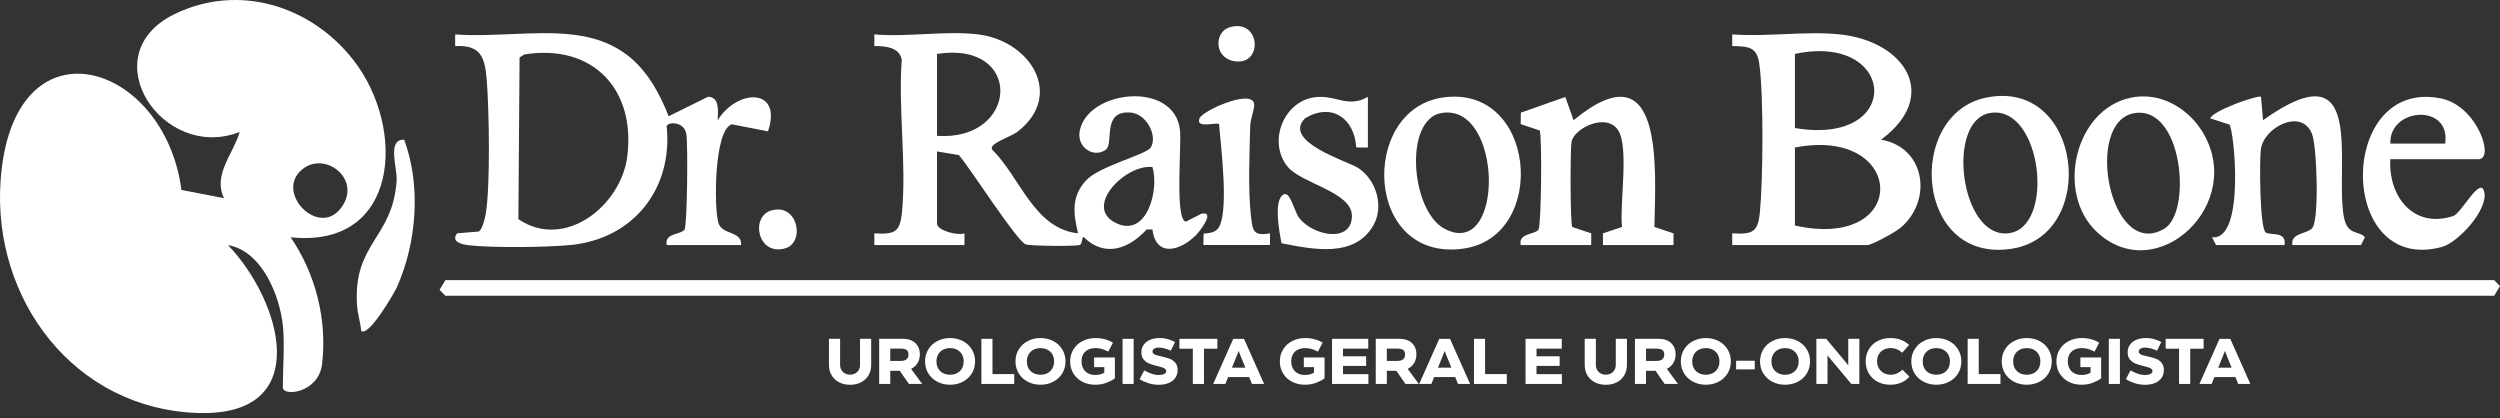
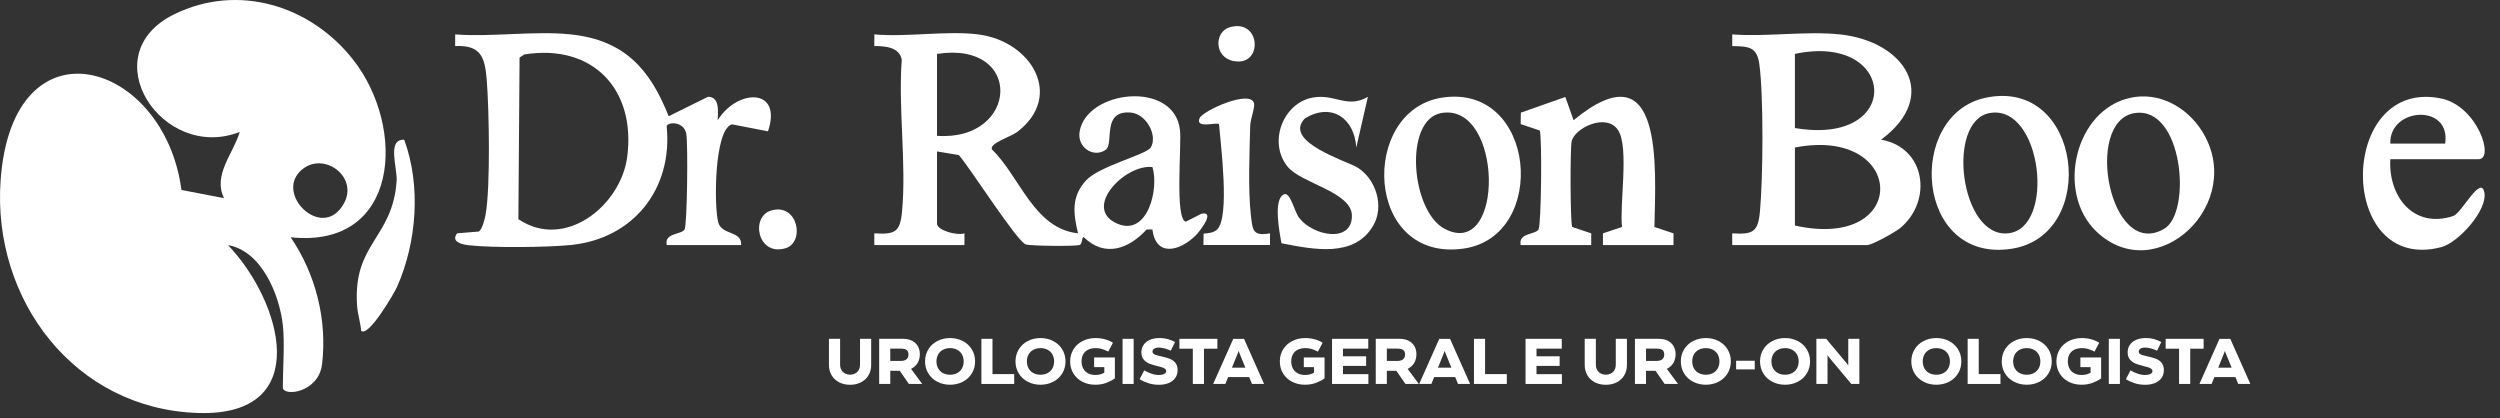
<svg xmlns="http://www.w3.org/2000/svg" width="305" height="51" viewBox="0 0 305 51" fill="none">
  <rect x="0" y="0" width="305" height="51" fill="#333333" stroke="none" />
  <path d="M34.504 39.652C34.101 35.996 31.936 30.613 27.814 29.901C34.346 36.709 38.403 50.804 24.215 50.385C9.097 49.937 -0.961 36.556 0.073 22.021C1.507 1.846 20.052 7.371 22.137 23.174L27.335 24.18C25.923 21.344 28.507 18.701 29.245 16.096C19.808 19.802 11.147 6.679 21.276 1.731C29.084 -2.082 37.913 0.683 43.095 7.3C49.594 15.597 48.763 30.361 35.461 28.947C38.505 33.417 39.934 38.986 39.293 44.418C38.875 47.965 34.505 48.416 34.505 47.265C34.505 44.89 34.756 41.917 34.505 39.651L34.504 39.652ZM36.54 20.974C33.887 23.772 38.756 28.683 41.418 25.594C44.55 21.958 39.37 17.991 36.54 20.974Z" fill="white" />
-   <path d="M54.337 34.178H304.286L305 34.899L304.286 36.082H54.337L53.623 35.361L54.337 34.178Z" fill="white" />
  <path d="M119.333 4.197C125.791 4.998 129.865 11.684 124.109 16.091C123.326 16.69 120.693 17.463 121.014 18.224C124.451 21.572 126.137 27.893 131.518 28.465C130.956 26.058 130.667 24.036 132.472 22.039C134.074 20.265 139.843 18.87 140.385 18.005C141.271 16.589 139.886 13.887 137.936 13.731C134.346 13.444 135.951 17.515 134.901 18.269C133.449 19.311 131.396 18.015 131.71 16.074C132.532 10.987 143.234 9.739 143.956 15.846C144.175 17.691 143.299 26.78 144.675 27.044L146.568 26.08C148.339 25.697 146.373 28.232 145.874 28.724C143.895 30.671 141.013 31.373 140.594 27.993L139.889 27.996C137.713 30.375 134.787 31.44 132.228 28.941C131.94 28.855 132.099 29.788 131.686 29.897C131.064 30.06 125.723 30.014 125.146 29.817C124.054 29.444 118.302 20.403 116.977 18.917L114.315 18.474V27.278C114.315 28.129 116.818 28.77 117.664 28.47L117.66 29.896H106.669L106.665 28.47C109.165 28.617 109.805 28.335 110.042 25.879C110.608 20.02 109.568 13.257 110.015 7.29C109.746 5.755 107.961 5.6 106.667 5.622L106.67 4.197C110.669 4.554 115.438 3.713 119.334 4.197L119.333 4.197ZM114.315 16.57C124.27 17.276 124.968 4.932 114.315 6.576V16.57ZM140.598 20.379C137.247 19.997 131.976 25.426 136.32 27.292C140.012 28.878 141.423 23.021 140.598 20.379Z" fill="white" />
  <path d="M69.63 4.197C76.156 4.884 79.291 8.398 81.577 14.181L86.38 11.806C87.858 11.815 87.58 13.698 87.557 14.666C89.955 10.807 95.498 10.664 93.695 16.022L89.294 15.167C87.094 15.806 87.097 25.418 87.643 27.189C88.111 28.706 90.523 28.136 90.421 29.896H81.341C81.023 28.409 83.066 28.649 83.51 28.012C83.846 27.53 83.945 17.512 83.73 16.333C83.44 14.738 81.402 14.868 81.333 15.41C82.108 22.997 77.302 29.133 69.626 29.891C66.68 30.182 60.073 30.249 57.181 29.92C56.317 29.822 54.977 29.491 55.772 28.465L58.418 28.248C58.833 27.977 59.136 26.754 59.237 26.209C59.845 22.929 59.674 13.227 59.374 9.651C59.144 6.915 58.618 5.473 55.529 5.621L55.532 4.197C60.046 4.541 65.198 3.73 69.63 4.197ZM63.962 6.643L63.387 7.022L63.243 26.738C68.889 30.566 75.731 25.119 76.519 19.148C77.603 10.921 72.34 5.3 63.962 6.643Z" fill="white" />
  <path d="M224.475 4.197C232.341 5.022 236.78 11.636 229.494 17.04C234.91 17.987 235.802 24.417 231.896 27.767C231.277 28.297 228.385 29.895 227.821 29.895H211.333L211.329 28.469C213.829 28.616 214.469 28.334 214.706 25.878C215.092 21.886 215.173 11.643 214.634 7.793C214.339 5.68 213.3 5.664 211.331 5.621L211.334 4.197C215.545 4.516 220.34 3.763 224.477 4.197H224.475ZM218.979 15.618C232.297 17.903 231.465 3.928 218.979 6.575V15.618ZM218.979 27.516C233.131 30.664 232.579 15.348 218.979 17.997V27.516Z" fill="white" />
  <path d="M185.525 29.895C185.207 28.408 187.249 28.649 187.694 28.01C188.042 27.512 188.141 16.762 187.852 15.921L185.522 15.14L185.545 13.743L190.972 11.832L191.975 14.664C203.022 5.592 201.987 20.415 201.838 27.69L204.168 28.47L204.164 29.896H195.561L195.557 28.47L197.887 27.69C197.57 24.93 198.763 18.018 197.425 15.908C196.021 13.692 192.046 15.625 191.735 17.281C191.55 18.262 191.571 27.018 191.801 27.69L194.131 28.47L194.127 29.896H185.525V29.895Z" fill="white" />
-   <path d="M270.354 29.895L269.867 28.939C273.967 29.433 272.551 15.689 271.978 15.194L269.642 14.436C270.043 13.44 275.579 11.534 275.847 11.813L276.087 14.665C288.715 5.66 284.891 19.841 285.919 26.295C286.325 28.846 287.789 28.063 288.524 28.941L288.037 29.897H279.673C279.434 28.366 281.479 28.591 282.109 27.802C282.947 26.751 282.682 17.896 282.062 16.333C280.792 13.131 276.172 15.538 275.825 18.212C275.645 19.6 275.678 27.887 276.428 28.374C277.02 28.76 278.966 28.144 278.716 29.896H270.353L270.354 29.895Z" fill="white" />
  <path d="M259.948 11.92C263.424 11.189 266.77 13.06 268.604 15.933C274.217 24.727 263.113 35.253 255.762 28.245C250.782 23.498 253.129 13.353 259.948 11.921V11.92ZM260.419 13.799C254.172 14.778 257.379 31.864 264.052 27.899C267.429 25.892 266.328 12.873 260.419 13.799Z" fill="white" />
  <path d="M175.841 11.926C187.443 10.033 189 28.845 178.555 30.327C166.468 32.042 165.856 13.556 175.841 11.926ZM175.842 13.791C171.233 14.6 172.118 25.772 176.267 27.928C183.628 31.753 183.373 12.468 175.842 13.791Z" fill="white" />
  <path d="M242.264 11.921C254.023 9.454 256.129 28.64 245.475 30.339C233.605 32.232 232.471 13.976 242.264 11.921ZM242.749 13.79C237.384 14.738 239.138 29.05 244.98 28.465C250.852 27.878 249.107 12.667 242.749 13.79Z" fill="white" />
  <path d="M291.62 19.425C291.355 23.925 294.424 27.957 299.296 26.353C300.326 26.014 302.656 21.291 303.091 23.479C303.516 25.616 299.929 29.596 297.848 30.146C285.033 33.528 285.139 9.349 297.86 12.024C302.223 12.941 304.397 19.426 302.373 19.426H291.62L291.62 19.425ZM298.312 17.521C299.045 12.576 291.459 13.096 291.621 17.521H298.312Z" fill="white" />
-   <path d="M166.883 11.813V18L165.466 17.992C165.236 14.435 162.499 12.489 159.23 14.417C156.358 17.258 164.368 19.665 165.622 20.446C167.876 21.851 168.888 25.147 167.56 27.477C165.254 31.519 160.156 30.416 156.342 29.675C156.09 28.326 155.317 24.345 156.618 23.715C157.417 23.326 157.909 25.825 158.501 26.588C160.206 28.789 164.936 29.703 164.934 26.326C164.933 23.423 158.777 22.381 157.108 20.358C154.68 17.414 156.5 12.633 160.069 11.92C162.842 11.366 164.296 13.306 166.883 11.815V11.813Z" fill="white" />
+   <path d="M166.883 11.813L165.466 17.992C165.236 14.435 162.499 12.489 159.23 14.417C156.358 17.258 164.368 19.665 165.622 20.446C167.876 21.851 168.888 25.147 167.56 27.477C165.254 31.519 160.156 30.416 156.342 29.675C156.09 28.326 155.317 24.345 156.618 23.715C157.417 23.326 157.909 25.825 158.501 26.588C160.206 28.789 164.936 29.703 164.934 26.326C164.933 23.423 158.777 22.381 157.108 20.358C154.68 17.414 156.5 12.633 160.069 11.92C162.842 11.366 164.296 13.306 166.883 11.815V11.813Z" fill="white" />
  <path d="M49.313 17.047C51.381 22.658 50.851 29.537 48.45 34.978C48.114 35.74 44.963 41.164 44.066 40.364C43.973 39.323 43.639 38.347 43.565 37.292C43.03 29.635 47.91 29.126 48.389 22.055C48.495 20.503 47.171 16.951 49.314 17.047H49.313Z" fill="white" />
  <path d="M146.814 29.895L146.842 28.501C147.411 28.444 148.038 28.425 148.484 28.003C150.073 26.5 148.921 17.631 148.722 15.146C148.451 14.867 145.808 15.744 146.341 14.434C146.723 13.497 152.538 10.898 152.99 12.584C153.136 13.126 152.55 14.478 152.527 15.36C152.439 18.642 152.251 23.102 152.608 26.273C152.821 28.175 152.875 28.818 154.942 28.468L154.939 29.894H146.814V29.895Z" fill="white" />
  <path d="M94.105 25.675C97.369 24.748 98.247 29.576 95.815 30.29C92.412 31.289 91.513 26.412 94.105 25.675Z" fill="white" />
  <path d="M150.021 3.326C153.844 2.203 154.155 8.131 150.517 7.452C148.081 6.996 148.142 3.878 150.021 3.326Z" fill="white" />
  <path d="M106.284 44.498C106.284 44.996 106.174 45.43 105.953 45.796C105.733 46.163 105.427 46.447 105.036 46.645C104.646 46.845 104.204 46.944 103.712 46.944C103.219 46.944 102.77 46.844 102.379 46.645C101.988 46.446 101.683 46.163 101.463 45.796C101.243 45.43 101.132 44.997 101.132 44.498V41.337H102.493V44.483C102.493 44.739 102.548 44.961 102.658 45.147C102.768 45.334 102.915 45.473 103.098 45.567C103.282 45.661 103.486 45.709 103.712 45.709C103.937 45.709 104.135 45.661 104.322 45.567C104.508 45.473 104.654 45.333 104.762 45.147C104.869 44.961 104.924 44.739 104.924 44.483V41.337H106.284V44.498H106.284Z" fill="white" />
  <path d="M110.176 41.337C110.601 41.337 110.967 41.416 111.273 41.573C111.58 41.73 111.815 41.951 111.977 42.233C112.14 42.516 112.221 42.847 112.221 43.225C112.221 43.602 112.134 43.951 111.962 44.255C111.789 44.558 111.539 44.797 111.211 44.97C110.883 45.144 110.491 45.233 110.035 45.237H108.313V44.034H109.893C110.124 44.034 110.309 44 110.448 43.931C110.586 43.863 110.686 43.77 110.747 43.652C110.807 43.534 110.837 43.399 110.837 43.248C110.837 43.08 110.804 42.944 110.739 42.838C110.674 42.734 110.573 42.657 110.437 42.607C110.3 42.557 110.122 42.532 109.902 42.532H108.612V46.841H107.26V41.336H110.177L110.176 41.337ZM112.511 46.842H110.884L109.444 44.766H110.978L112.511 46.842Z" fill="white" />
  <path d="M115.909 41.243C116.475 41.243 116.991 41.364 117.458 41.605C117.924 41.846 118.291 42.184 118.559 42.62C118.826 43.055 118.96 43.545 118.96 44.09C118.96 44.635 118.826 45.126 118.559 45.561C118.292 45.996 117.924 46.334 117.458 46.575C116.991 46.816 116.475 46.937 115.909 46.937C115.342 46.937 114.826 46.817 114.359 46.575C113.893 46.334 113.526 45.996 113.258 45.561C112.991 45.126 112.857 44.635 112.857 44.09C112.857 43.545 112.991 43.055 113.258 42.62C113.525 42.184 113.893 41.846 114.359 41.605C114.826 41.364 115.342 41.243 115.909 41.243ZM115.909 45.717C116.239 45.717 116.53 45.648 116.781 45.513C117.033 45.376 117.227 45.185 117.363 44.939C117.5 44.692 117.568 44.41 117.568 44.09C117.568 43.77 117.499 43.489 117.363 43.245C117.227 43.001 117.033 42.811 116.781 42.675C116.53 42.539 116.239 42.471 115.909 42.471C115.578 42.471 115.288 42.539 115.036 42.675C114.784 42.812 114.59 43.001 114.454 43.245C114.317 43.489 114.249 43.77 114.249 44.09C114.249 44.41 114.318 44.693 114.454 44.939C114.59 45.186 114.784 45.377 115.036 45.513C115.287 45.649 115.578 45.717 115.909 45.717Z" fill="white" />
  <path d="M123.733 46.842H119.73V41.337H121.083V45.639H123.733V46.842Z" fill="white" />
  <path d="M126.941 41.243C127.507 41.243 128.023 41.364 128.49 41.605C128.956 41.846 129.323 42.184 129.591 42.62C129.858 43.055 129.992 43.545 129.992 44.09C129.992 44.635 129.858 45.126 129.591 45.561C129.324 45.996 128.956 46.334 128.49 46.575C128.023 46.816 127.507 46.937 126.941 46.937C126.375 46.937 125.858 46.817 125.392 46.575C124.925 46.334 124.558 45.996 124.291 45.561C124.024 45.126 123.89 44.635 123.89 44.09C123.89 43.545 124.024 43.055 124.291 42.62C124.558 42.184 124.925 41.846 125.392 41.605C125.858 41.364 126.375 41.243 126.941 41.243ZM126.941 45.717C127.271 45.717 127.562 45.648 127.814 45.513C128.065 45.376 128.259 45.185 128.396 44.939C128.532 44.692 128.6 44.41 128.6 44.09C128.6 43.77 128.531 43.489 128.396 43.245C128.259 43.001 128.065 42.811 127.814 42.675C127.562 42.539 127.271 42.471 126.941 42.471C126.61 42.471 126.32 42.539 126.068 42.675C125.817 42.812 125.623 43.001 125.486 43.245C125.349 43.489 125.282 43.77 125.282 44.09C125.282 44.41 125.35 44.693 125.486 44.939C125.623 45.186 125.817 45.377 126.068 45.513C126.319 45.649 126.61 45.717 126.941 45.717Z" fill="white" />
  <path d="M135.969 46.189C135.743 46.362 135.424 46.53 135.009 46.692C134.595 46.855 134.133 46.936 133.625 46.936C133.043 46.936 132.519 46.816 132.052 46.574C131.586 46.333 131.22 45.996 130.955 45.563C130.69 45.131 130.558 44.642 130.558 44.096C130.558 43.551 130.692 43.054 130.962 42.619C131.232 42.184 131.604 41.845 132.079 41.604C132.554 41.363 133.087 41.242 133.679 41.242C134.057 41.242 134.435 41.293 134.815 41.395C135.195 41.498 135.516 41.638 135.779 41.816L135.205 42.901L135.04 42.814C134.777 42.689 134.542 42.599 134.332 42.547C134.122 42.495 133.907 42.469 133.687 42.469C133.315 42.469 132.998 42.535 132.736 42.669C132.473 42.803 132.277 42.991 132.146 43.232C132.015 43.473 131.95 43.757 131.95 44.081C131.95 44.405 132.015 44.694 132.146 44.946C132.278 45.197 132.47 45.394 132.725 45.535C132.98 45.676 133.282 45.747 133.633 45.747C133.864 45.747 134.065 45.722 134.238 45.672C134.411 45.623 134.557 45.563 134.678 45.495L134.726 45.464V44.788H133.483V43.608H136.015V46.148L135.968 46.188L135.969 46.189Z" fill="white" />
  <path d="M138.305 46.842H136.953V41.337H138.305V46.842Z" fill="white" />
  <path d="M140.6 42.886C140.6 43.002 140.646 43.095 140.738 43.165C140.829 43.236 140.945 43.293 141.084 43.334C141.223 43.377 141.421 43.424 141.678 43.476C142.087 43.57 142.424 43.666 142.689 43.763C142.954 43.86 143.183 44.02 143.377 44.242C143.571 44.465 143.668 44.768 143.668 45.15C143.668 45.533 143.574 45.836 143.385 46.106C143.197 46.375 142.931 46.583 142.587 46.727C142.243 46.871 141.844 46.943 141.388 46.943C140.932 46.943 140.5 46.878 140.095 46.747C139.688 46.615 139.335 46.453 139.037 46.259L139.595 45.189C139.883 45.352 140.178 45.486 140.48 45.59C140.781 45.695 141.077 45.747 141.365 45.747C141.512 45.747 141.655 45.732 141.794 45.704C141.932 45.675 142.048 45.625 142.14 45.554C142.231 45.483 142.278 45.391 142.278 45.275C142.278 45.16 142.231 45.074 142.14 45C142.049 44.927 141.933 44.868 141.794 44.822C141.655 44.778 141.462 44.725 141.215 44.661C140.817 44.567 140.487 44.468 140.229 44.366C139.969 44.264 139.742 44.104 139.549 43.887C139.355 43.67 139.255 43.38 139.25 43.017C139.245 42.666 139.332 42.356 139.51 42.086C139.688 41.816 139.949 41.607 140.292 41.46C140.636 41.313 141.038 41.24 141.5 41.24C141.851 41.24 142.176 41.284 142.475 41.37C142.774 41.456 143.067 41.576 143.356 41.727L142.836 42.788C142.606 42.673 142.357 42.58 142.089 42.51C141.822 42.438 141.58 42.403 141.366 42.403C141.198 42.403 141.058 42.425 140.946 42.47C140.833 42.514 140.748 42.572 140.69 42.642C140.632 42.714 140.603 42.793 140.603 42.883L140.6 42.886Z" fill="white" />
  <path d="M148.52 42.54H146.884V46.842H145.524V42.54H143.888V41.337H148.519V42.54H148.52Z" fill="white" />
  <path d="M152.742 46.842L151.248 43.169L151.114 42.807L150.98 43.169L149.494 46.842H148.008L150.453 41.345H151.774L154.219 46.842H152.741H152.742ZM149.204 46V44.852H153.002V46H149.204Z" fill="white" />
  <path d="M161.55 46.189C161.325 46.362 161.005 46.53 160.59 46.692C160.176 46.855 159.714 46.936 159.206 46.936C158.624 46.936 158.1 46.816 157.633 46.574C157.167 46.333 156.801 45.996 156.536 45.563C156.271 45.131 156.139 44.642 156.139 44.096C156.139 43.551 156.274 43.054 156.543 42.619C156.813 42.184 157.185 41.845 157.66 41.604C158.135 41.363 158.668 41.242 159.26 41.242C159.638 41.242 160.017 41.293 160.396 41.395C160.776 41.498 161.097 41.638 161.36 41.816L160.786 42.901L160.621 42.814C160.358 42.689 160.123 42.599 159.913 42.547C159.703 42.495 159.488 42.469 159.268 42.469C158.896 42.469 158.579 42.535 158.317 42.669C158.055 42.803 157.858 42.991 157.728 43.232C157.596 43.473 157.531 43.757 157.531 44.081C157.531 44.405 157.596 44.694 157.728 44.946C157.859 45.197 158.051 45.394 158.306 45.535C158.561 45.676 158.863 45.747 159.214 45.747C159.445 45.747 159.646 45.722 159.819 45.672C159.992 45.623 160.138 45.563 160.259 45.495L160.307 45.464V44.788H159.064V43.608H161.596V46.148L161.549 46.188L161.55 46.189Z" fill="white" />
  <path d="M163.846 43.468H166.669V44.64H163.846V45.647H166.945V46.842H162.51V41.337H166.929V42.533H163.846V43.468Z" fill="white" />
  <path d="M170.758 41.337C171.183 41.337 171.549 41.416 171.855 41.573C172.162 41.73 172.397 41.951 172.559 42.233C172.722 42.516 172.803 42.847 172.803 43.225C172.803 43.602 172.716 43.951 172.544 44.255C172.371 44.558 172.121 44.797 171.793 44.97C171.465 45.144 171.073 45.233 170.617 45.237H168.895V44.034H170.475C170.706 44.034 170.891 44 171.03 43.931C171.168 43.863 171.268 43.77 171.329 43.652C171.389 43.534 171.419 43.399 171.419 43.248C171.419 43.08 171.386 42.944 171.322 42.838C171.256 42.734 171.155 42.657 171.019 42.607C170.882 42.557 170.704 42.532 170.484 42.532H169.194V46.841H167.842V41.336H170.759L170.758 41.337ZM173.094 46.842H171.467L170.027 44.766H171.561L173.094 46.842Z" fill="white" />
  <path d="M177.876 46.842L176.382 43.169L176.248 42.807L176.114 43.169L174.628 46.842H173.142L175.587 41.345H176.908L179.353 46.842H177.875H177.876ZM174.337 46V44.852H178.135V46H174.337Z" fill="white" />
  <path d="M183.828 46.842H179.825V41.337H181.178V45.639H183.828V46.842Z" fill="white" />
  <path d="M187.453 43.468H190.276V44.64H187.453V45.647H190.551V46.842H186.116V41.337H190.535V42.533H187.453V43.468Z" fill="white" />
  <path d="M198.486 44.498C198.486 44.996 198.376 45.43 198.155 45.796C197.935 46.163 197.629 46.447 197.239 46.645C196.848 46.845 196.406 46.944 195.914 46.944C195.422 46.944 194.972 46.844 194.581 46.645C194.19 46.446 193.885 46.163 193.665 45.796C193.445 45.43 193.334 44.997 193.334 44.498V41.337H194.695V44.483C194.695 44.739 194.75 44.961 194.86 45.147C194.97 45.334 195.117 45.473 195.301 45.567C195.484 45.661 195.689 45.709 195.914 45.709C196.139 45.709 196.337 45.661 196.524 45.567C196.71 45.473 196.856 45.333 196.964 45.147C197.071 44.961 197.126 44.739 197.126 44.483V41.337H198.487V44.498H198.486Z" fill="white" />
  <path d="M202.378 41.337C202.803 41.337 203.169 41.416 203.476 41.573C203.782 41.73 204.017 41.951 204.179 42.233C204.342 42.516 204.423 42.847 204.423 43.225C204.423 43.602 204.336 43.951 204.164 44.255C203.991 44.558 203.741 44.797 203.413 44.97C203.085 45.144 202.693 45.233 202.237 45.237H200.515V44.034H202.096C202.326 44.034 202.511 44 202.65 43.931C202.788 43.863 202.888 43.77 202.949 43.652C203.009 43.534 203.04 43.399 203.04 43.248C203.04 43.08 203.006 42.944 202.942 42.838C202.876 42.734 202.775 42.657 202.639 42.607C202.502 42.557 202.324 42.532 202.104 42.532H200.814V46.841H199.462V41.336H202.379L202.378 41.337ZM204.713 46.842H203.086L201.647 44.766H203.18L204.713 46.842Z" fill="white" />
  <path d="M208.112 41.243C208.678 41.243 209.194 41.364 209.661 41.605C210.127 41.846 210.494 42.184 210.762 42.62C211.029 43.055 211.163 43.545 211.163 44.09C211.163 44.635 211.029 45.126 210.762 45.561C210.495 45.996 210.127 46.334 209.661 46.575C209.194 46.816 208.678 46.937 208.112 46.937C207.545 46.937 207.029 46.817 206.563 46.575C206.096 46.334 205.729 45.996 205.461 45.561C205.194 45.126 205.061 44.635 205.061 44.09C205.061 43.545 205.194 43.055 205.461 42.62C205.728 42.184 206.096 41.846 206.563 41.605C207.029 41.364 207.545 41.243 208.112 41.243ZM208.112 45.717C208.442 45.717 208.733 45.648 208.985 45.513C209.236 45.376 209.43 45.185 209.567 44.939C209.703 44.692 209.771 44.41 209.771 44.09C209.771 43.77 209.702 43.489 209.567 43.245C209.43 43.001 209.236 42.811 208.985 42.675C208.733 42.539 208.442 42.471 208.112 42.471C207.781 42.471 207.491 42.539 207.239 42.675C206.987 42.812 206.793 43.001 206.657 43.245C206.52 43.489 206.453 43.77 206.453 44.09C206.453 44.41 206.521 44.693 206.657 44.939C206.793 45.186 206.987 45.377 207.239 45.513C207.49 45.649 207.781 45.717 208.112 45.717Z" fill="white" />
  <path d="M214.079 44.011V45.065H211.807V44.011H214.079Z" fill="white" />
  <path d="M217.776 41.243C218.342 41.243 218.858 41.364 219.325 41.605C219.791 41.846 220.158 42.184 220.426 42.62C220.693 43.055 220.827 43.545 220.827 44.09C220.827 44.635 220.693 45.126 220.426 45.561C220.159 45.996 219.791 46.334 219.325 46.575C218.858 46.816 218.342 46.937 217.776 46.937C217.209 46.937 216.693 46.817 216.227 46.575C215.76 46.334 215.393 45.996 215.126 45.561C214.859 45.126 214.725 44.635 214.725 44.09C214.725 43.545 214.859 43.055 215.126 42.62C215.392 42.184 215.76 41.846 216.227 41.605C216.693 41.364 217.209 41.243 217.776 41.243ZM217.776 45.717C218.106 45.717 218.397 45.648 218.649 45.513C218.9 45.376 219.094 45.185 219.231 44.939C219.367 44.692 219.435 44.41 219.435 44.09C219.435 43.77 219.366 43.489 219.231 43.245C219.094 43.001 218.9 42.811 218.649 42.675C218.397 42.539 218.106 42.471 217.776 42.471C217.445 42.471 217.155 42.539 216.903 42.675C216.652 42.812 216.458 43.001 216.321 43.245C216.184 43.489 216.117 43.77 216.117 44.09C216.117 44.41 216.185 44.693 216.321 44.939C216.458 45.186 216.652 45.377 216.903 45.513C217.154 45.649 217.445 45.717 217.776 45.717Z" fill="white" />
  <path d="M226.843 46.842H225.86L223.06 43.492L222.957 43.287V46.842H221.597V41.337H222.799L225.378 44.42L225.488 44.624V41.337H226.841V46.842H226.843Z" fill="white" />
-   <path d="M232.952 45.953C232.706 46.242 232.385 46.478 231.989 46.661C231.593 46.845 231.135 46.936 230.616 46.936C230.04 46.936 229.524 46.816 229.067 46.574C228.611 46.333 228.254 45.996 227.997 45.563C227.741 45.131 227.612 44.64 227.612 44.089C227.612 43.539 227.74 43.056 227.994 42.622C228.248 42.19 228.604 41.852 229.063 41.608C229.522 41.364 230.047 41.242 230.64 41.242C231.123 41.242 231.559 41.321 231.949 41.478C232.34 41.635 232.658 41.837 232.904 42.083L232.071 43.034C231.887 42.856 231.675 42.717 231.434 42.618C231.193 42.518 230.933 42.468 230.655 42.468C230.324 42.468 230.035 42.536 229.786 42.672C229.536 42.809 229.344 42.997 229.208 43.238C229.071 43.48 229.003 43.758 229.003 44.072C229.003 44.386 229.075 44.669 229.216 44.92C229.357 45.172 229.554 45.368 229.805 45.506C230.057 45.645 230.343 45.715 230.663 45.715C230.925 45.715 231.169 45.668 231.394 45.574C231.619 45.479 231.826 45.348 232.015 45.18L232.093 45.102L232.951 45.95L232.952 45.953Z" fill="white" />
  <path d="M236.232 41.243C236.798 41.243 237.314 41.364 237.781 41.605C238.247 41.846 238.614 42.184 238.882 42.62C239.149 43.055 239.283 43.545 239.283 44.09C239.283 44.635 239.149 45.126 238.882 45.561C238.615 45.996 238.247 46.334 237.781 46.575C237.314 46.816 236.798 46.937 236.232 46.937C235.666 46.937 235.149 46.817 234.683 46.575C234.216 46.334 233.849 45.996 233.582 45.561C233.315 45.126 233.181 44.635 233.181 44.09C233.181 43.545 233.315 43.055 233.582 42.62C233.849 42.184 234.216 41.846 234.683 41.605C235.149 41.364 235.666 41.243 236.232 41.243ZM236.232 45.717C236.562 45.717 236.853 45.648 237.105 45.513C237.356 45.376 237.55 45.185 237.687 44.939C237.823 44.692 237.891 44.41 237.891 44.09C237.891 43.77 237.822 43.489 237.687 43.245C237.55 43.001 237.356 42.811 237.105 42.675C236.853 42.539 236.562 42.471 236.232 42.471C235.901 42.471 235.611 42.539 235.359 42.675C235.108 42.812 234.914 43.001 234.777 43.245C234.64 43.489 234.573 43.77 234.573 44.09C234.573 44.41 234.641 44.693 234.777 44.939C234.914 45.186 235.108 45.377 235.359 45.513C235.61 45.649 235.901 45.717 236.232 45.717Z" fill="white" />
  <path d="M244.056 46.842H240.054V41.337H241.406V45.639H244.056V46.842Z" fill="white" />
  <path d="M247.264 41.243C247.83 41.243 248.347 41.364 248.813 41.605C249.28 41.846 249.646 42.184 249.914 42.62C250.181 43.055 250.315 43.545 250.315 44.09C250.315 44.635 250.181 45.126 249.914 45.561C249.647 45.996 249.28 46.334 248.813 46.575C248.347 46.816 247.83 46.937 247.264 46.937C246.698 46.937 246.181 46.817 245.715 46.575C245.248 46.334 244.882 45.996 244.614 45.561C244.347 45.126 244.213 44.635 244.213 44.09C244.213 43.545 244.347 43.055 244.614 42.62C244.881 42.184 245.248 41.846 245.715 41.605C246.181 41.364 246.698 41.243 247.264 41.243ZM247.264 45.717C247.595 45.717 247.886 45.648 248.137 45.513C248.388 45.376 248.582 45.185 248.719 44.939C248.856 44.692 248.923 44.41 248.923 44.09C248.923 43.77 248.855 43.489 248.719 43.245C248.582 43.001 248.388 42.811 248.137 42.675C247.886 42.539 247.595 42.471 247.264 42.471C246.933 42.471 246.643 42.539 246.391 42.675C246.14 42.812 245.946 43.001 245.809 43.245C245.672 43.489 245.605 43.77 245.605 44.09C245.605 44.41 245.673 44.693 245.809 44.939C245.946 45.186 246.14 45.377 246.391 45.513C246.642 45.649 246.933 45.717 247.264 45.717Z" fill="white" />
  <path d="M256.292 46.189C256.067 46.362 255.747 46.53 255.332 46.692C254.919 46.855 254.457 46.936 253.949 46.936C253.367 46.936 252.842 46.816 252.375 46.574C251.909 46.333 251.543 45.996 251.278 45.563C251.013 45.131 250.881 44.642 250.881 44.096C250.881 43.551 251.016 43.054 251.285 42.619C251.555 42.184 251.927 41.845 252.402 41.604C252.877 41.363 253.41 41.242 254.002 41.242C254.38 41.242 254.759 41.293 255.138 41.395C255.518 41.498 255.84 41.638 256.102 41.816L255.528 42.901L255.363 42.814C255.101 42.689 254.865 42.599 254.655 42.547C254.446 42.495 254.23 42.469 254.011 42.469C253.638 42.469 253.321 42.535 253.059 42.669C252.797 42.803 252.6 42.991 252.47 43.232C252.339 43.473 252.273 43.757 252.273 44.081C252.273 44.405 252.339 44.694 252.47 44.946C252.601 45.197 252.793 45.394 253.048 45.535C253.303 45.676 253.605 45.747 253.956 45.747C254.187 45.747 254.388 45.722 254.561 45.672C254.734 45.623 254.881 45.563 255.002 45.495L255.049 45.464V44.788H253.806V43.608H256.338V46.148L256.291 46.188L256.292 46.189Z" fill="white" />
  <path d="M258.628 46.842H257.275V41.337H258.628V46.842Z" fill="white" />
  <path d="M260.923 42.886C260.923 43.002 260.97 43.095 261.061 43.165C261.152 43.236 261.268 43.293 261.407 43.334C261.546 43.377 261.745 43.424 262.001 43.476C262.411 43.57 262.747 43.666 263.012 43.763C263.277 43.86 263.506 44.02 263.7 44.242C263.894 44.465 263.991 44.768 263.991 45.15C263.991 45.533 263.897 45.836 263.708 46.106C263.52 46.375 263.254 46.583 262.91 46.727C262.567 46.871 262.168 46.943 261.711 46.943C261.255 46.943 260.824 46.878 260.418 46.747C260.012 46.615 259.659 46.453 259.36 46.259L259.918 45.189C260.207 45.352 260.501 45.486 260.803 45.59C261.104 45.695 261.4 45.747 261.688 45.747C261.835 45.747 261.978 45.732 262.117 45.704C262.255 45.675 262.371 45.625 262.463 45.554C262.555 45.483 262.601 45.391 262.601 45.275C262.601 45.16 262.555 45.074 262.463 45C262.372 44.927 262.256 44.868 262.117 44.822C261.978 44.778 261.785 44.725 261.539 44.661C261.14 44.567 260.811 44.468 260.552 44.366C260.292 44.264 260.065 44.104 259.872 43.887C259.678 43.67 259.578 43.38 259.574 43.017C259.568 42.666 259.655 42.356 259.833 42.086C260.012 41.816 260.272 41.607 260.616 41.46C260.959 41.313 261.361 41.24 261.823 41.24C262.174 41.24 262.499 41.284 262.799 41.37C263.097 41.456 263.391 41.576 263.679 41.727L263.16 42.788C262.929 42.673 262.68 42.58 262.412 42.51C262.145 42.438 261.903 42.403 261.689 42.403C261.521 42.403 261.381 42.425 261.269 42.47C261.156 42.514 261.071 42.572 261.013 42.642C260.956 42.714 260.926 42.793 260.926 42.883L260.923 42.886Z" fill="white" />
  <path d="M268.843 42.54H267.207V46.842H265.846V42.54H264.21V41.337H268.842V42.54H268.843Z" fill="white" />
  <path d="M273.065 46.842L271.572 43.169L271.438 42.807L271.304 43.169L269.817 46.842H268.331L270.776 41.345H272.097L274.542 46.842H273.064H273.065ZM269.527 46V44.852H273.326V46H269.527Z" fill="white" />
</svg>